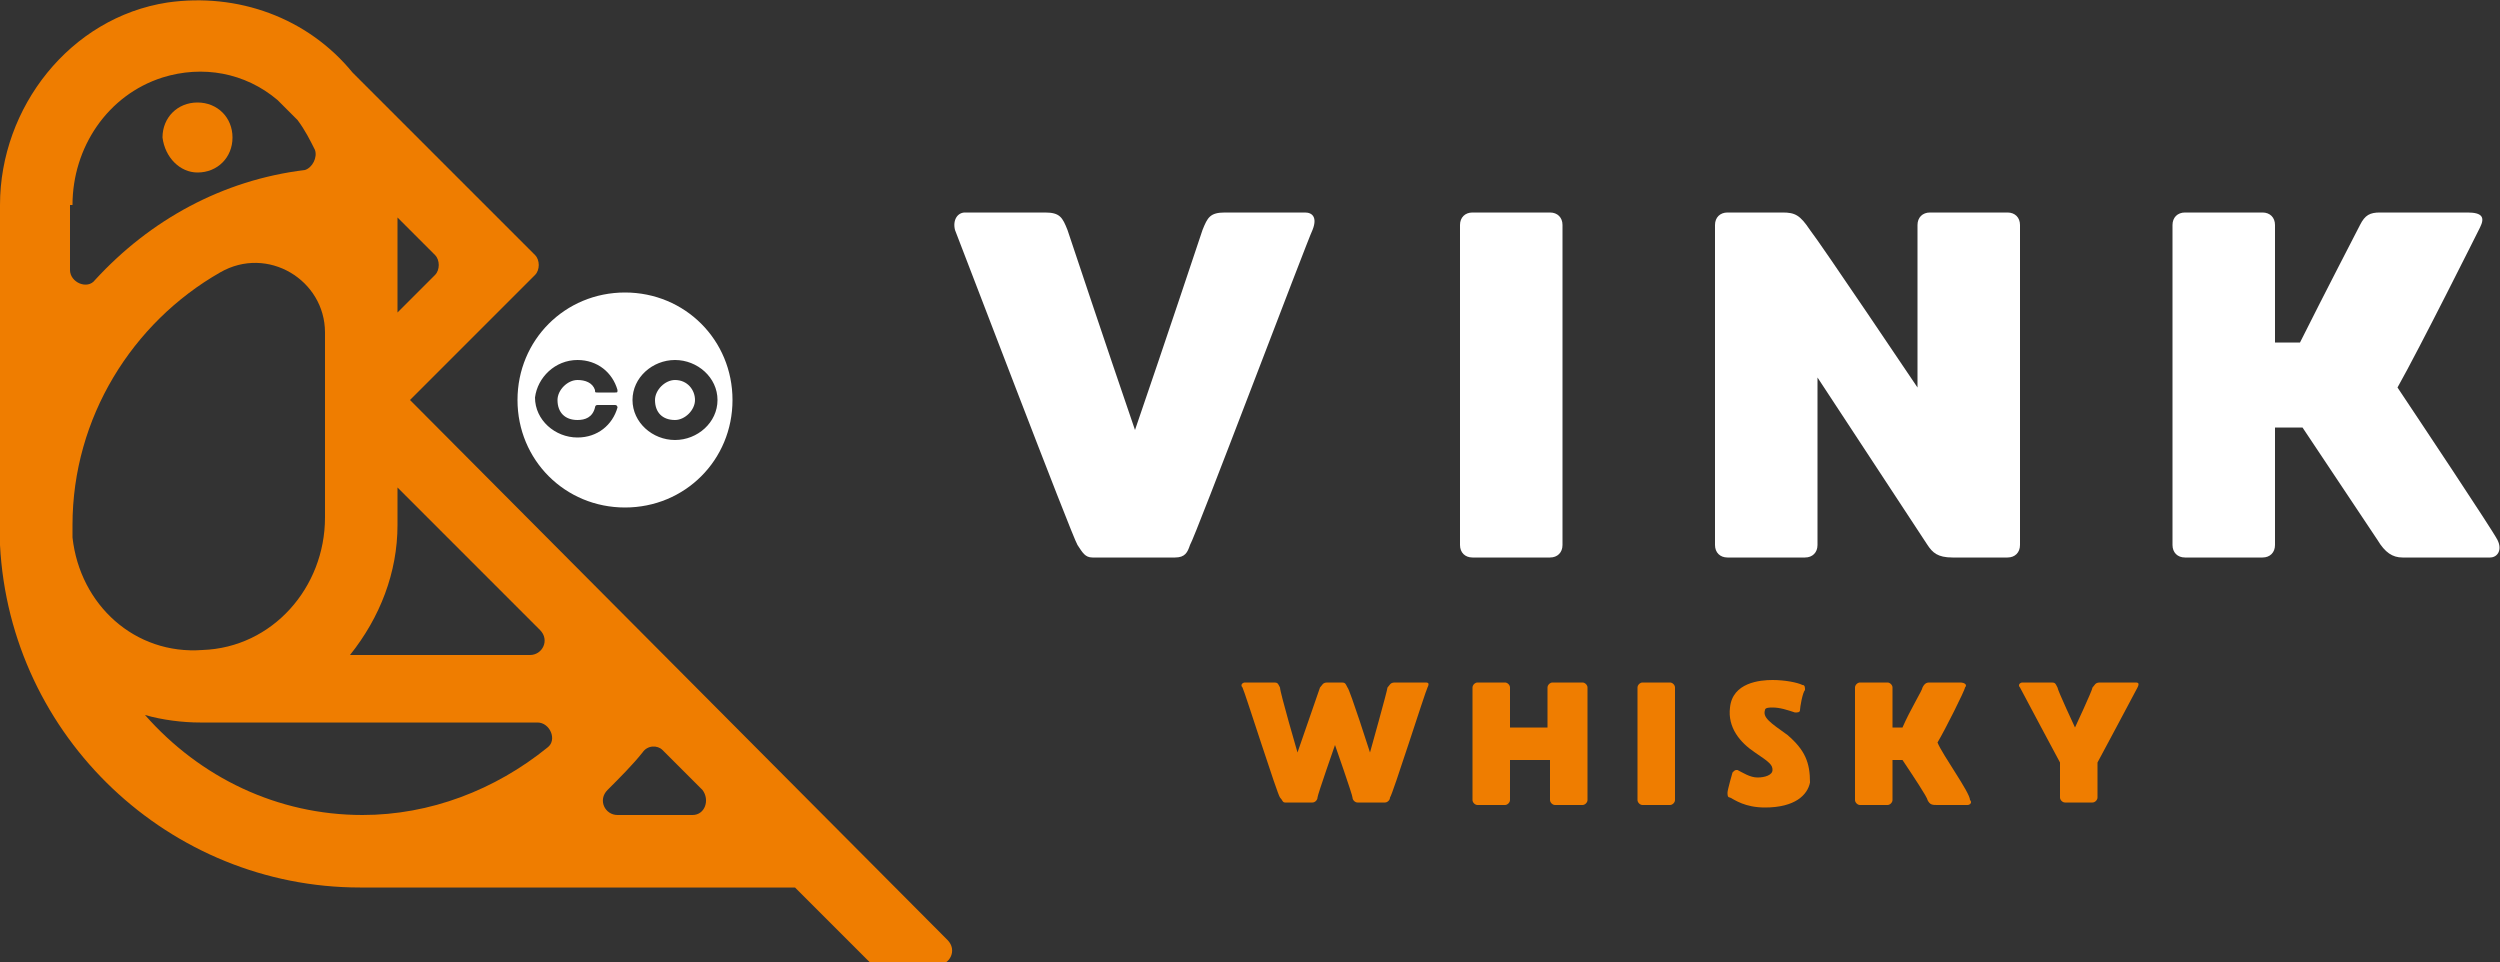
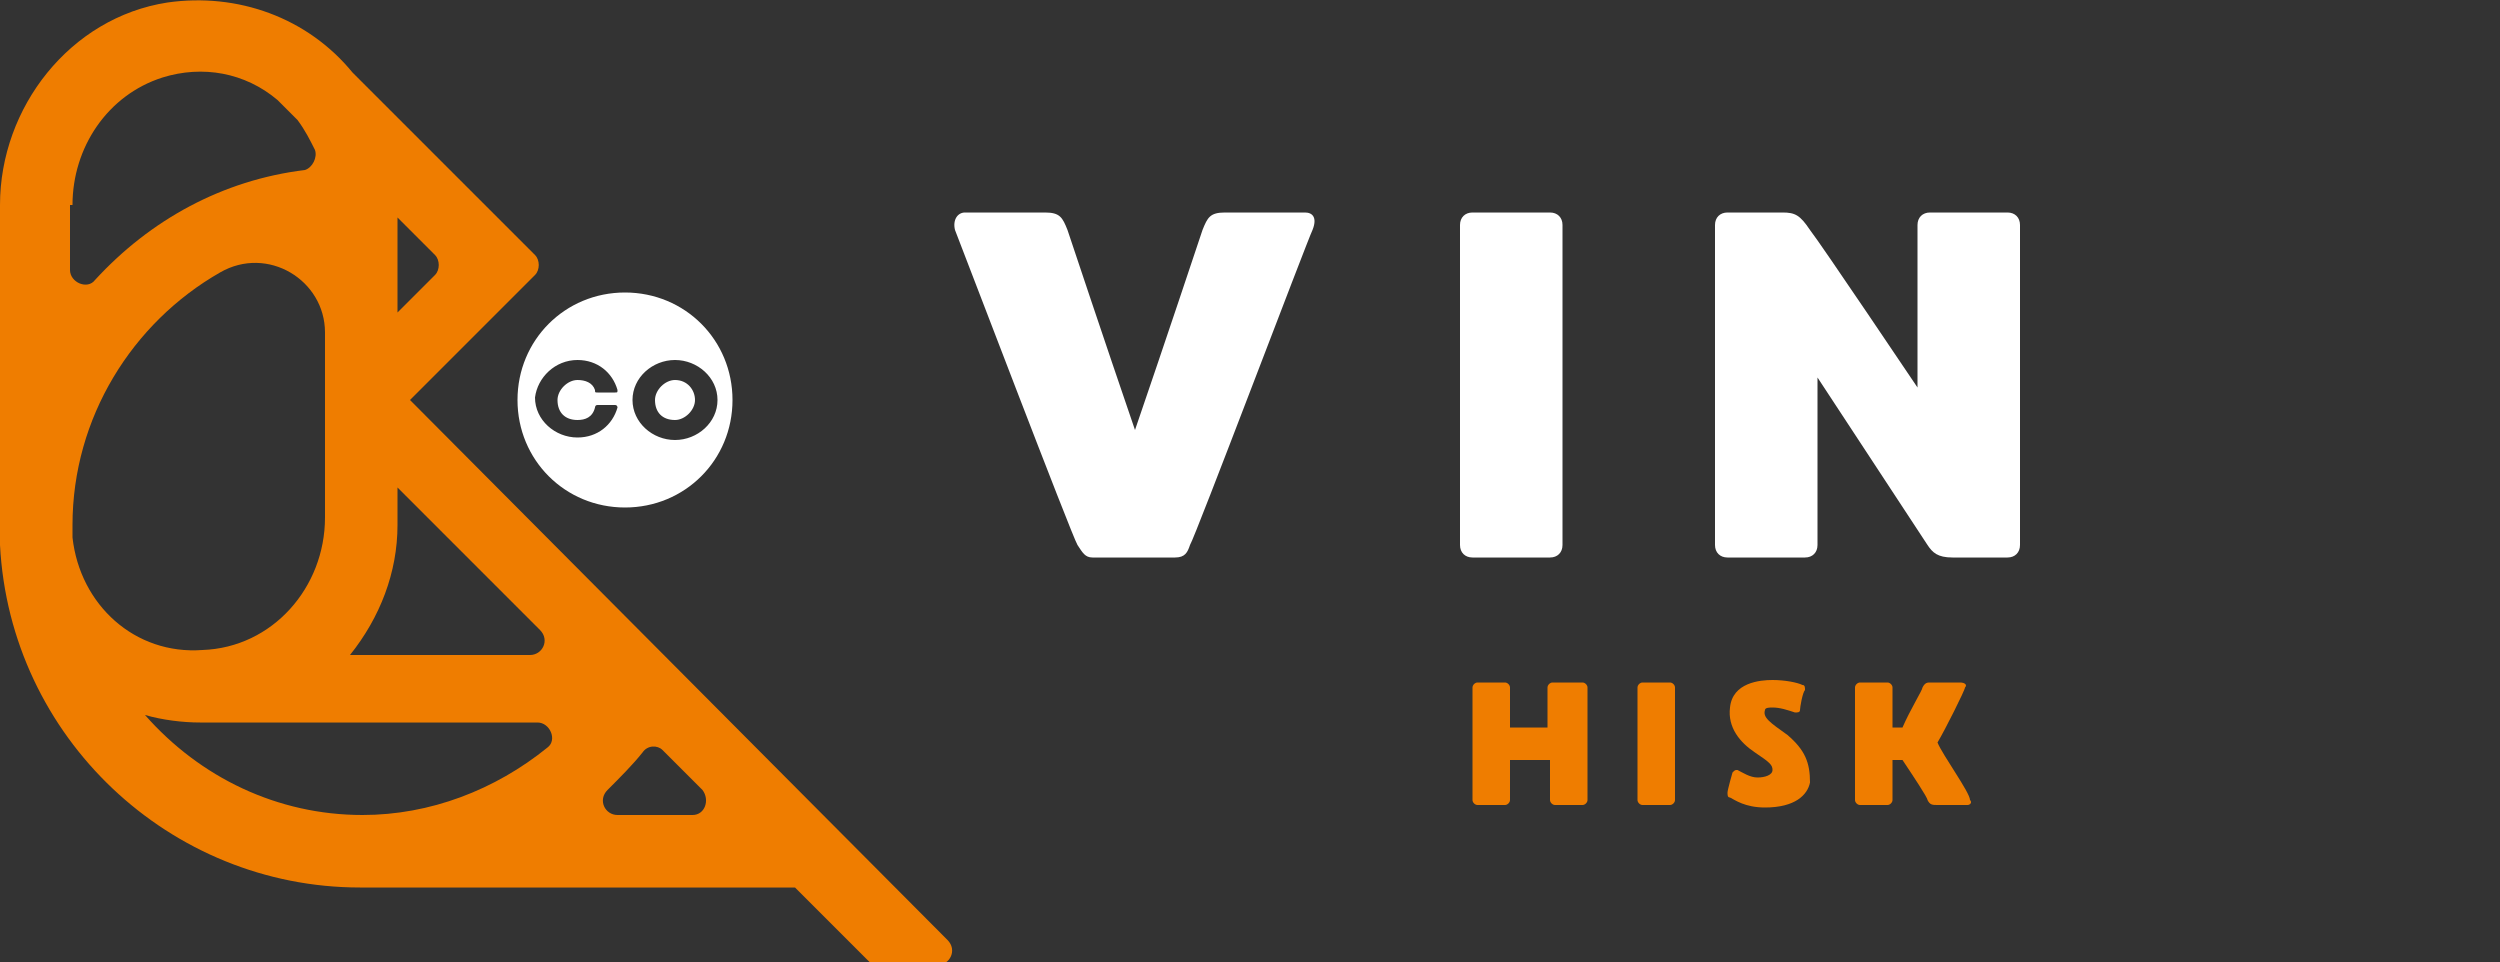
<svg xmlns="http://www.w3.org/2000/svg" version="1.1" id="Layer_1" x="0px" y="0px" viewBox="0 0 100 38.5" style="enable-background:new 0 0 100 38.5;" xml:space="preserve">
  <rect x="0" y="0" width="100" height="38.5" fill="#333333" stroke="none" />
  <style type="text/css">
	.st0{fill:#FFFFFF;}
	.st1{fill:#EF7D00;}
</style>
  <g>
    <g>
      <path class="st0" d="M52.2,8.5c-0.3,0-3.2,0-3.2,0c-0.6,0-0.7,0.2-0.9,0.7c-0.1,0.3-1.5,4.5-2.7,8c-1.2-3.5-2.6-7.7-2.7-8    c-0.2-0.5-0.3-0.7-0.9-0.7c0,0-3,0-3.2,0c-0.3,0-0.5,0.3-0.4,0.7c0.2,0.5,4.7,12.3,4.9,12.6c0.2,0.3,0.3,0.5,0.6,0.5h3.3    c0.4,0,0.5-0.2,0.6-0.5c0.2-0.3,4.7-12.2,4.9-12.6C52.7,8.7,52.5,8.5,52.2,8.5z" />
      <path class="st0" d="M58.9,22.3h3.1c0.3,0,0.5-0.2,0.5-0.5V9c0-0.3-0.2-0.5-0.5-0.5h-3.1c-0.3,0-0.5,0.2-0.5,0.5v12.8    C58.4,22.1,58.6,22.3,58.9,22.3z" />
      <path class="st0" d="M80.3,8.5h-3.1c-0.3,0-0.5,0.2-0.5,0.5v6.5c0,0-3.9-5.8-4.3-6.3c-0.4-0.6-0.6-0.7-1.1-0.7h-2.1h-0.1    c-0.3,0-0.5,0.2-0.5,0.5v12.8c0,0.3,0.2,0.5,0.5,0.5h3.1c0.3,0,0.5-0.2,0.5-0.5v-6.7l4.4,6.7c0.2,0.3,0.4,0.5,1,0.5    c0.2,0,2.2,0,2.2,0c0.3,0,0.5-0.2,0.5-0.5V9C80.8,8.7,80.6,8.5,80.3,8.5z" />
-       <path class="st0" d="M99.9,21.6c-0.2-0.4-3.2-4.9-4-6.1c0.9-1.6,3.2-6.2,3.3-6.4c0.2-0.4,0.1-0.6-0.5-0.6c-0.5,0-3.5,0-3.5,0    c-0.4,0-0.6,0.1-0.8,0.5c-0.1,0.2-1.4,2.7-2.4,4.7h-1V9c0-0.3-0.2-0.5-0.5-0.5h-3.1c-0.3,0-0.5,0.2-0.5,0.5v12.8    c0,0.3,0.2,0.5,0.5,0.5h3.1c0.3,0,0.5-0.2,0.5-0.5v-4.7h1.1c1.2,1.8,2.8,4.2,3,4.5c0.3,0.5,0.6,0.7,1,0.7c0,0,3.2,0,3.5,0    C99.9,22.3,100.1,22,99.9,21.6z" />
    </g>
    <g>
-       <path class="st1" d="M55.8,27.3c-0.2,0-0.2,0.1-0.3,0.2c0,0.1-0.7,2.6-0.7,2.6s-0.8-2.5-0.9-2.6c-0.1-0.2-0.1-0.2-0.3-0.2    c-0.3,0-0.5,0-0.5,0c-0.2,0-0.2,0.1-0.3,0.2c0,0-0.9,2.6-0.9,2.6s-0.7-2.4-0.7-2.6c-0.1-0.2-0.1-0.2-0.3-0.2c0,0-1,0-1.1,0    c-0.1,0-0.2,0.1-0.1,0.2c0.1,0.2,1.4,4.3,1.5,4.4c0.1,0.1,0.1,0.2,0.2,0.2h1.1c0.1,0,0.2-0.1,0.2-0.2c0-0.1,0.7-2.1,0.7-2.1    s0.7,2,0.7,2.1c0,0.1,0.1,0.2,0.2,0.2h1.1c0.1,0,0.2-0.1,0.2-0.2c0.1-0.1,1.4-4.2,1.5-4.4c0.1-0.2,0-0.2-0.1-0.2    C56.9,27.3,55.8,27.3,55.8,27.3z" />
      <path class="st1" d="M62.1,27.3c-0.1,0-0.2,0.1-0.2,0.2v1.6h-1.5v-1.6c0-0.1-0.1-0.2-0.2-0.2h-1.1c-0.1,0-0.2,0.1-0.2,0.2v4.5    c0,0.1,0.1,0.2,0.2,0.2h1.1c0.1,0,0.2-0.1,0.2-0.2v-1.6H62v1.6c0,0.1,0.1,0.2,0.2,0.2h1.1c0.1,0,0.2-0.1,0.2-0.2v-4.5    c0-0.1-0.1-0.2-0.2-0.2H62.1z" />
      <path class="st1" d="M65.7,27.3c-0.1,0-0.2,0.1-0.2,0.2v4.5c0,0.1,0.1,0.2,0.2,0.2h1.1c0.1,0,0.2-0.1,0.2-0.2v-4.5    c0-0.1-0.1-0.2-0.2-0.2H65.7z" />
      <path class="st1" d="M71.5,29.4c-0.7-0.5-1-0.7-0.9-1c0-0.1,0.2-0.1,0.3-0.1c0.3,0,0.6,0.1,0.9,0.2c0.1,0,0.2,0,0.2-0.1    c0-0.1,0.1-0.7,0.2-0.8c0-0.1,0-0.2-0.1-0.2c-0.2-0.1-0.7-0.2-1.2-0.2c-0.5,0-1.6,0.1-1.7,1.1c-0.1,0.8,0.4,1.4,1,1.8    c0.6,0.4,0.7,0.5,0.7,0.7c0,0.2-0.3,0.3-0.6,0.3c-0.3,0-0.6-0.2-0.8-0.3c-0.1,0-0.1,0-0.2,0.1c0,0-0.2,0.7-0.2,0.8    c0,0.1,0,0.2,0.1,0.2c0.2,0.1,0.6,0.4,1.4,0.4c1.2,0,1.7-0.5,1.8-1C72.4,30.5,72.2,30,71.5,29.4z" />
      <path class="st1" d="M77.5,29.7c0.3-0.5,1.1-2.1,1.1-2.2c0.1-0.1,0-0.2-0.2-0.2c-0.2,0-1.2,0-1.2,0c-0.1,0-0.2,0-0.3,0.2    c0,0.1-0.5,0.9-0.8,1.6h-0.4v-1.6c0-0.1-0.1-0.2-0.2-0.2h-1.1c-0.1,0-0.2,0.1-0.2,0.2v4.5c0,0.1,0.1,0.2,0.2,0.2h1.1    c0.1,0,0.2-0.1,0.2-0.2v-1.6h0.4c0.4,0.6,1,1.5,1,1.6c0.1,0.2,0.2,0.2,0.4,0.2c0,0,1.1,0,1.2,0c0.1,0,0.2-0.1,0.1-0.2    C78.8,31.7,77.7,30.2,77.5,29.7z" />
-       <path class="st1" d="M84,27.3c-0.2,0-0.2,0.1-0.3,0.2c0,0.1-0.7,1.6-0.7,1.6s-0.7-1.5-0.7-1.6c-0.1-0.2-0.1-0.2-0.3-0.2    c0,0-1,0-1.1,0c-0.1,0-0.2,0.1-0.1,0.2c0.1,0.2,1.6,3,1.6,3v1.4c0,0.1,0.1,0.2,0.2,0.2h1.1c0.1,0,0.2-0.1,0.2-0.2v-1.4    c0,0,1.5-2.8,1.6-3c0.1-0.2,0-0.2-0.1-0.2C85,27.3,84,27.3,84,27.3z" />
    </g>
  </g>
  <g>
    <g>
-       <path class="st1" d="M7.9,6.9c0.8,0,1.4-0.6,1.4-1.4c0-0.8-0.6-1.4-1.4-1.4c-0.8,0-1.4,0.6-1.4,1.4C6.6,6.3,7.2,6.9,7.9,6.9z" />
      <path class="st1" d="M16.4,16l5-5c0.2-0.2,0.2-0.6,0-0.8l-7.3-7.3c-1.8-2.2-4.6-3.2-7.4-2.8C2.8,0.7,0,4.3,0,8.2V21    c0,0.3,0,0.5,0,0.8c0.4,7.7,6.8,13.7,14.4,13.7h17.4l2.9,2.9c0.1,0.1,0.2,0.2,0.4,0.2h2.4c0.5,0,0.8-0.6,0.4-1L16.4,16z M15.9,8.7    l1.5,1.5c0.2,0.2,0.2,0.6,0,0.8l-1.5,1.5V8.7z M15.9,21v-1.5l5.7,5.7c0.4,0.4,0.1,1-0.4,1H14C15.2,24.7,15.9,22.9,15.9,21z     M2.9,8.2c0-2.3,1.4-4.4,3.6-5.1C8.1,2.6,9.8,2.9,11.1,4l0.8,0.8c0.3,0.4,0.5,0.8,0.7,1.2c0.1,0.3-0.1,0.7-0.4,0.8    C8.9,7.2,6,8.8,3.8,11.2c-0.3,0.4-1,0.1-1-0.4V8.2z M2.9,21.5l0-0.2c0-0.1,0-0.2,0-0.3c0-4.3,2.4-8.1,5.9-10.1    c1.9-1.1,4.2,0.3,4.2,2.4v7.4c0,2.8-2.1,5.2-4.9,5.3C5.4,26.2,3.2,24.2,2.9,21.5z M21.9,29.9c-2.1,1.7-4.7,2.7-7.4,2.7    c-3.4,0-6.5-1.5-8.7-4c0.7,0.2,1.5,0.3,2.2,0.3h13.5C22,28.9,22.3,29.6,21.9,29.9z M27.7,32.6h-3c-0.5,0-0.8-0.6-0.4-1    c0.5-0.5,1-1,1.4-1.5c0.2-0.3,0.6-0.3,0.8-0.1l1.6,1.6C28.4,32,28.2,32.6,27.7,32.6z" />
    </g>
    <path class="st0" d="M25,20.3c2.4,0,4.3-1.9,4.3-4.3s-1.9-4.3-4.3-4.3s-4.3,1.9-4.3,4.3S22.6,20.3,25,20.3z M27,14.4   c0.9,0,1.7,0.7,1.7,1.6c0,0.9-0.8,1.6-1.7,1.6c-0.9,0-1.7-0.7-1.7-1.6C25.3,15.1,26.1,14.4,27,14.4z M23.1,14.4   c0.8,0,1.4,0.5,1.6,1.2c0,0.1,0,0.1-0.1,0.1c-0.1,0-0.5,0-0.7,0c-0.1,0-0.1,0-0.1-0.1c-0.1-0.3-0.4-0.4-0.7-0.4   c-0.4,0-0.8,0.4-0.8,0.8c0,0.5,0.3,0.8,0.8,0.8c0.3,0,0.6-0.1,0.7-0.5c0,0,0-0.1,0.1-0.1c0.2,0,0.6,0,0.7,0c0.1,0,0.1,0.1,0.1,0.1   c-0.2,0.7-0.8,1.2-1.6,1.2c-0.9,0-1.7-0.7-1.7-1.6C21.5,15.1,22.2,14.4,23.1,14.4z" />
    <path class="st0" d="M27,16.8c0.4,0,0.8-0.4,0.8-0.8c0-0.4-0.3-0.8-0.8-0.8c-0.4,0-0.8,0.4-0.8,0.8C26.2,16.5,26.5,16.8,27,16.8z" />
  </g>
</svg>